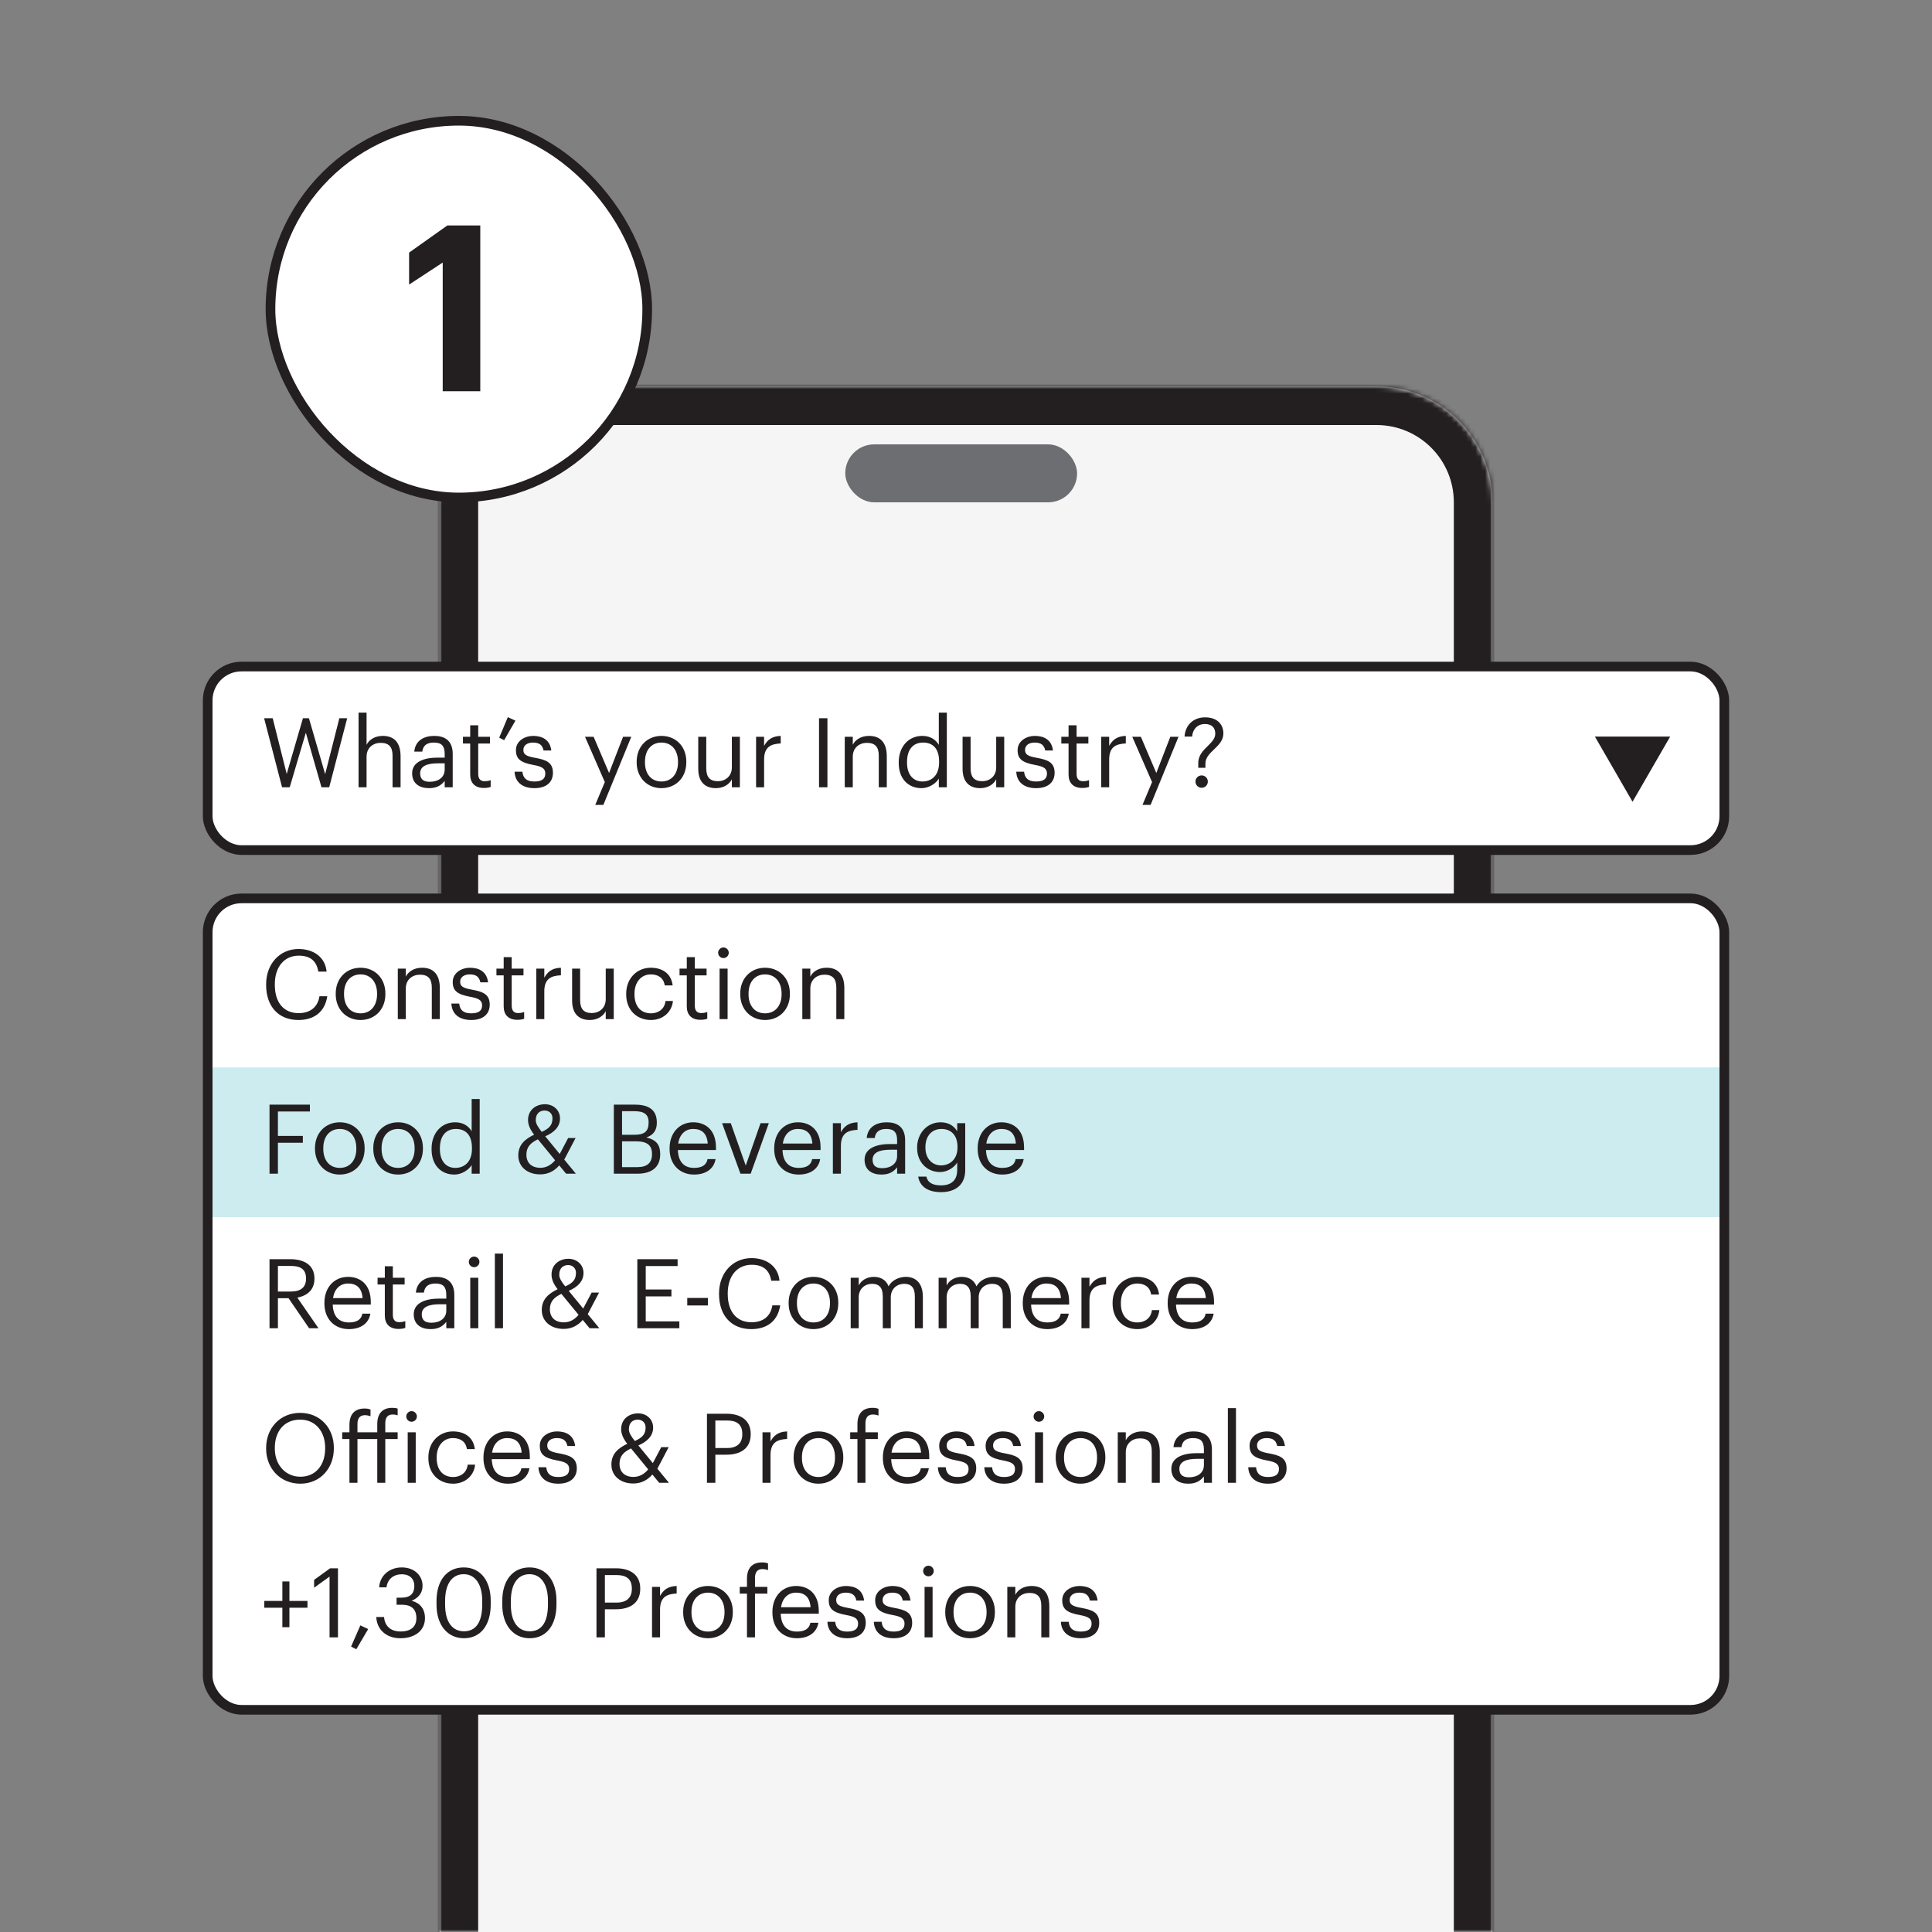
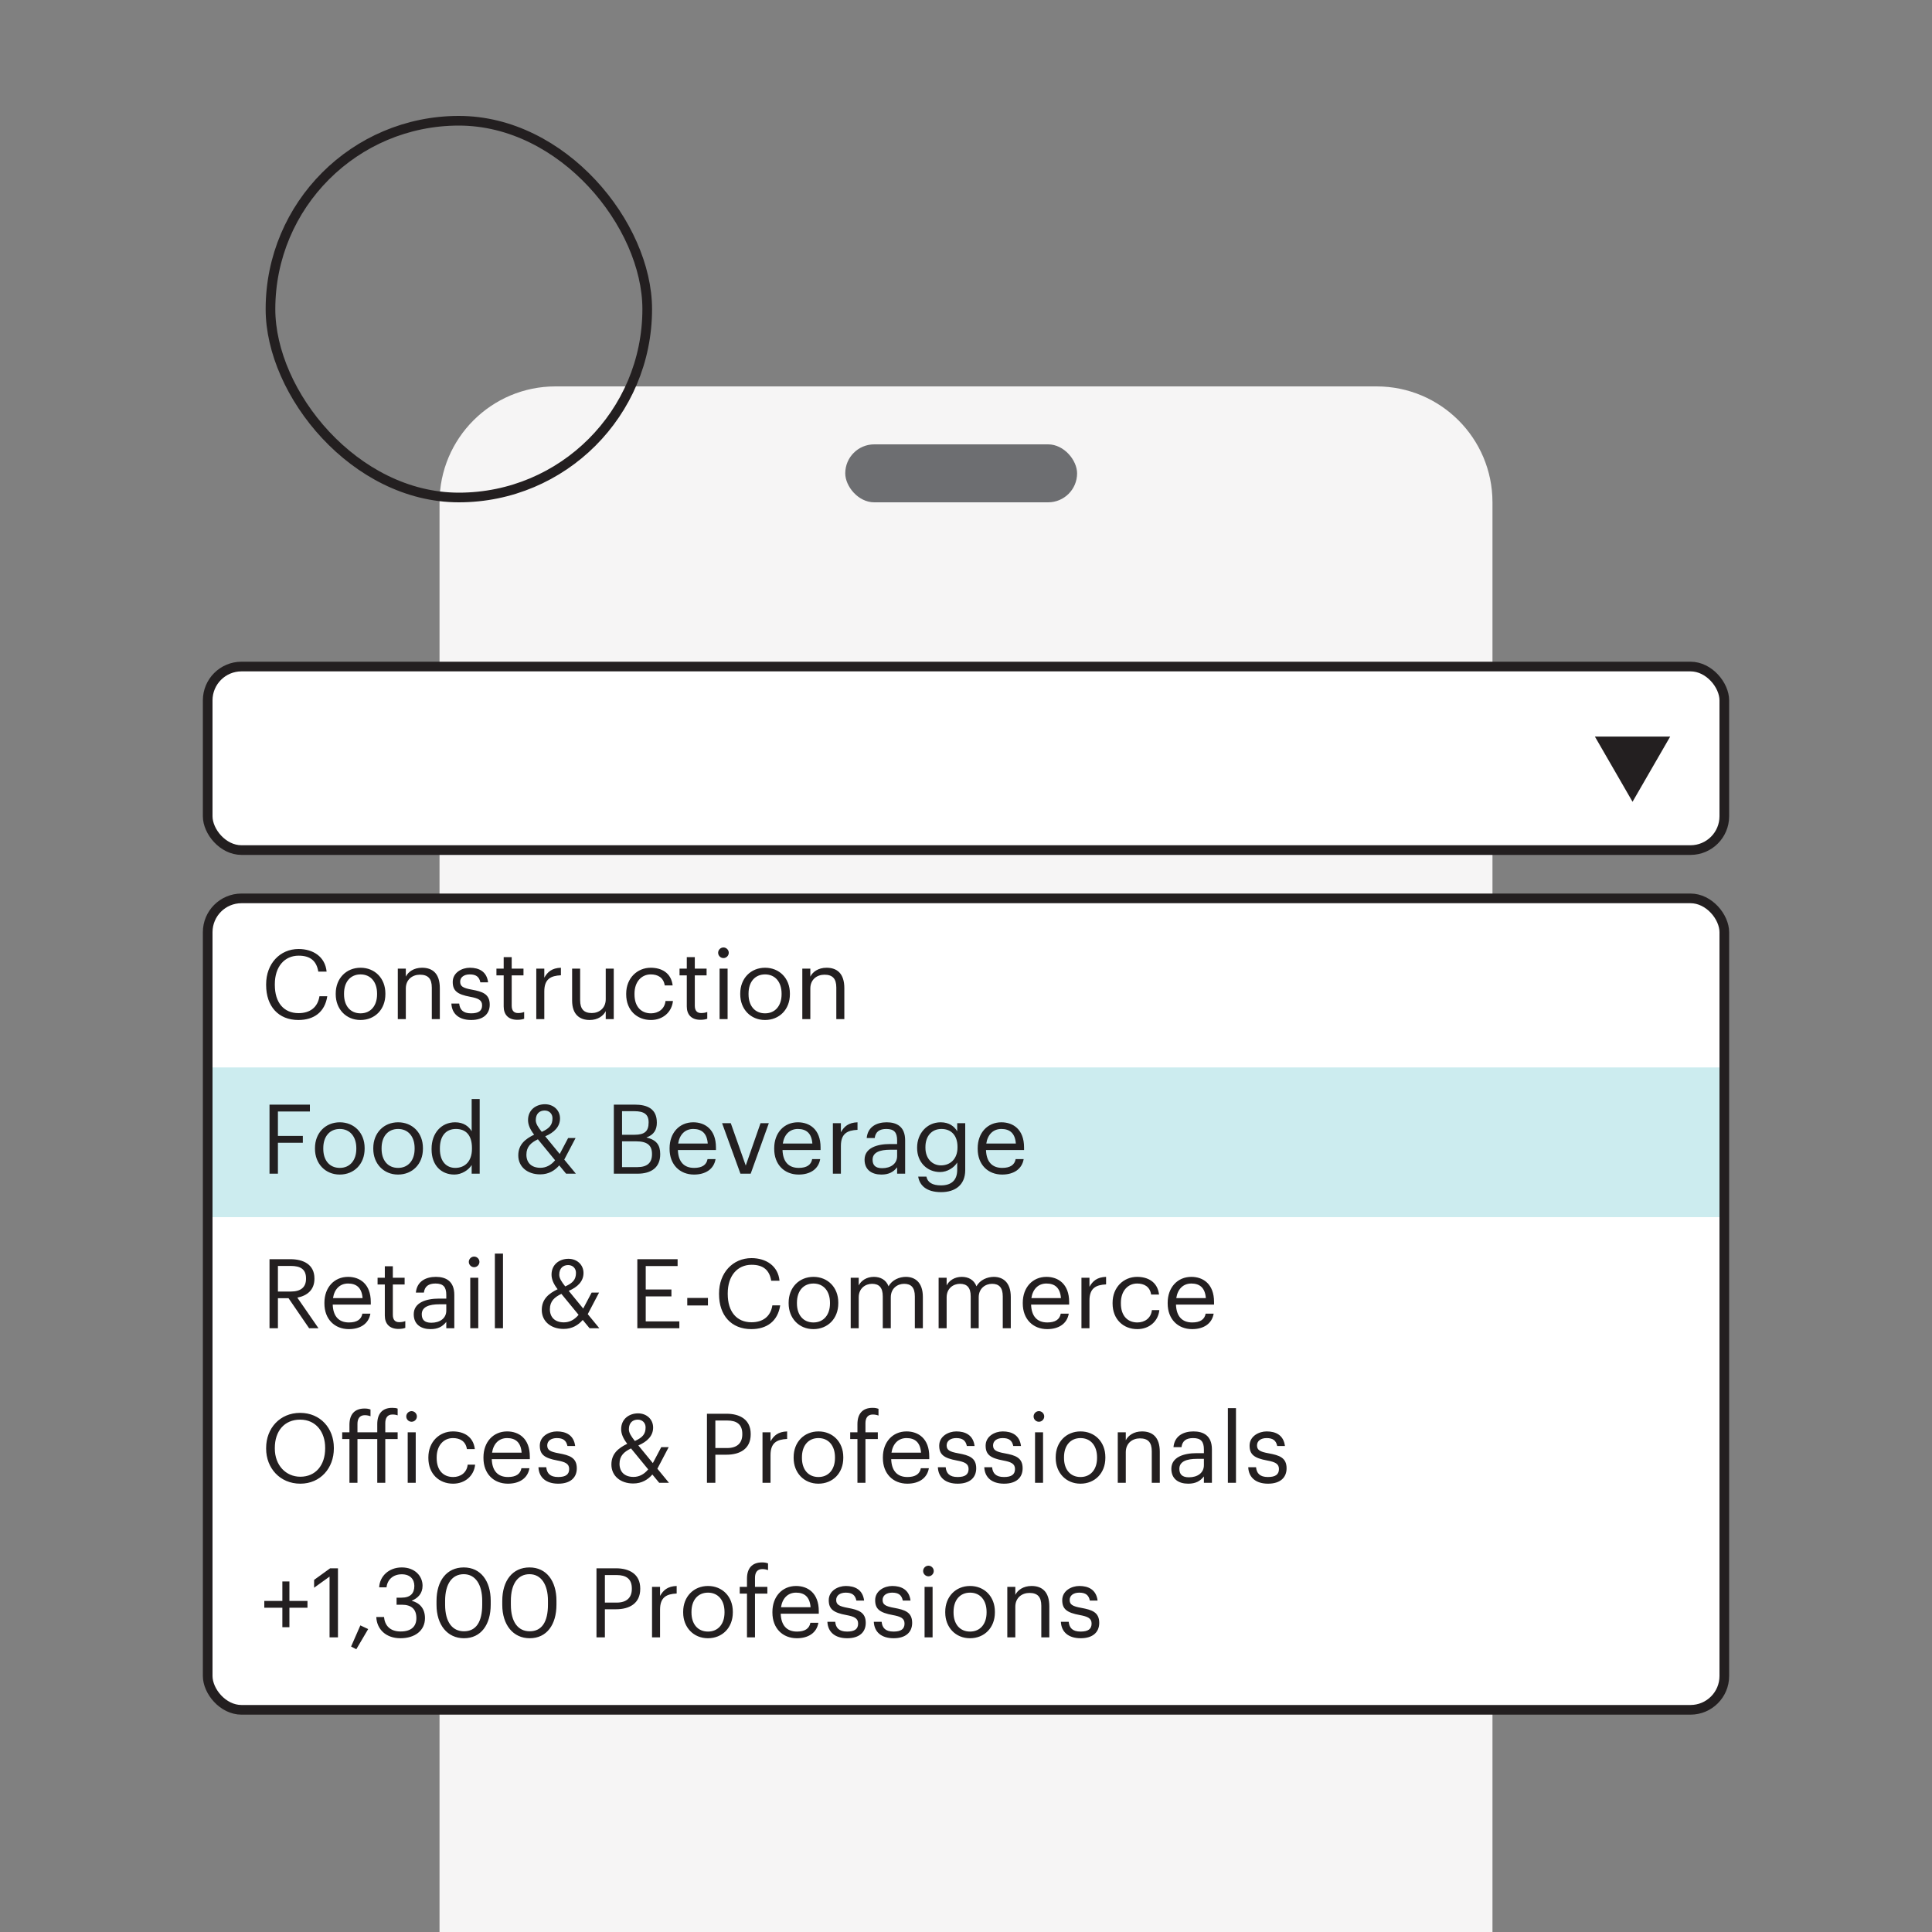
<svg xmlns="http://www.w3.org/2000/svg" width="400" height="400" viewBox="0 0 400 400" fill="none">
  <rect x="0" y="0" width="400" height="400" fill="#808080" stroke="none" />
  <mask id="path-2-inside-1_2179_8674" fill="white">
-     <path d="M91 104C91 90.745 101.745 80 115 80H285C298.255 80 309 90.745 309 104V400H91V104Z" />
-   </mask>
+     </mask>
  <path d="M91 104C91 90.745 101.745 80 115 80H285C298.255 80 309 90.745 309 104V400H91V104Z" fill="#F6F5F5" />
-   <path d="M83 104C83 86.327 97.327 72 115 72H285C302.673 72 317 86.327 317 104H301C301 95.163 293.837 88 285 88H115C106.163 88 99 95.163 99 104H83ZM309 400H91H309ZM83 400V104C83 86.327 97.327 72 115 72V88C106.163 88 99 95.163 99 104V400H83ZM285 72C302.673 72 317 86.327 317 104V400H301V104C301 95.163 293.837 88 285 88V72Z" fill="#231F20" mask="url(#path-2-inside-1_2179_8674)" />
  <rect x="43" y="138" width="314" height="38" rx="7" fill="white" stroke="#231F20" stroke-width="2" />
  <rect x="43" y="186" width="314" height="168" rx="7" fill="white" stroke="#231F20" stroke-width="2" />
  <rect x="44" y="221" width="312" height="31" fill="#CCECEF" />
-   <path d="M58.4 163L54.68 148.7H56.46L59.36 160.24L62.72 148.7H63.96L67.32 160.28L70.26 148.7H71.88L68.16 163H66.56L63.32 151.7L59.98 163H58.4ZM74.235 163V147.54H75.895V154.2C76.375 153.22 77.535 152.36 79.255 152.36C81.415 152.36 82.935 153.54 82.935 156.58V163H81.275V156.46C81.275 154.62 80.495 153.8 78.815 153.8C77.275 153.8 75.895 154.78 75.895 156.66V163H74.235ZM88.808 163.18C86.868 163.18 85.328 162.24 85.328 160.1C85.328 157.68 87.888 156.86 90.568 156.86H92.068V156.1C92.068 154.44 91.428 153.74 89.828 153.74C88.388 153.74 87.588 154.34 87.428 155.62H85.768C85.988 153.24 87.888 152.36 89.908 152.36C91.908 152.36 93.728 153.18 93.728 156.1V163H92.068V161.68C91.288 162.66 90.348 163.18 88.808 163.18ZM88.968 161.86C90.728 161.86 92.068 160.96 92.068 159.34V158.04H90.628C88.528 158.04 86.988 158.56 86.988 160.1C86.988 161.18 87.508 161.86 88.968 161.86ZM100.169 163.14C98.269 163.14 97.349 162.02 97.349 160.38V153.94H95.849V152.54H97.349V150.16H99.009V152.54H101.449V153.94H99.009V160.22C99.009 161.24 99.469 161.74 100.309 161.74C100.829 161.74 101.229 161.66 101.589 161.52V162.92C101.249 163.04 100.849 163.14 100.169 163.14ZM104.378 153.24L103.358 152.72L105.138 148.48L106.718 149.2L104.378 153.24ZM110.639 163.18C108.139 163.18 106.639 161.92 106.539 159.78H108.159C108.279 161.02 108.939 161.8 110.619 161.8C112.199 161.8 112.899 161.26 112.899 160.14C112.899 159.04 112.079 158.68 110.459 158.38C107.739 157.88 106.819 157.12 106.819 155.3C106.819 153.36 108.719 152.36 110.359 152.36C112.239 152.36 113.859 153.12 114.139 155.38H112.539C112.299 154.24 111.659 153.74 110.339 153.74C109.139 153.74 108.359 154.34 108.359 155.24C108.359 156.18 108.879 156.56 110.799 156.9C112.959 157.3 114.479 157.78 114.479 160C114.479 161.9 113.179 163.18 110.639 163.18ZM123.241 166.64L125.221 161.92L121.121 152.54H122.901L126.101 160.04L129.001 152.54H130.701L124.921 166.64H123.241ZM136.934 163.18C133.954 163.18 131.814 160.92 131.814 157.86V157.7C131.814 154.56 133.994 152.36 136.954 152.36C139.914 152.36 142.094 154.54 142.094 157.68V157.84C142.094 161 139.914 163.18 136.934 163.18ZM136.954 161.8C139.054 161.8 140.374 160.22 140.374 157.86V157.72C140.374 155.3 139.034 153.74 136.954 153.74C134.854 153.74 133.534 155.3 133.534 157.7V157.86C133.534 160.24 134.834 161.8 136.954 161.8ZM148.204 163.18C146.124 163.18 144.564 162.04 144.564 159.16V152.54H146.224V159.08C146.224 160.92 147.004 161.74 148.644 161.74C150.124 161.74 151.524 160.76 151.524 158.88V152.54H153.184V163H151.524V161.34C151.044 162.32 149.884 163.18 148.204 163.18ZM156.539 163V152.54H158.199V154.42C158.859 153.24 159.759 152.42 161.639 152.36V153.92C159.539 154.02 158.199 154.68 158.199 157.26V163H156.539ZM169.572 163V148.7H171.312V163H169.572ZM174.899 163V152.54H176.559V154.2C177.039 153.22 178.199 152.36 179.919 152.36C182.079 152.36 183.599 153.54 183.599 156.58V163H181.939V156.46C181.939 154.62 181.159 153.8 179.479 153.8C177.939 153.8 176.559 154.78 176.559 156.66V163H174.899ZM190.792 163.18C188.052 163.18 186.072 161.24 186.072 157.98V157.82C186.072 154.62 188.072 152.36 190.952 152.36C192.692 152.36 193.772 153.2 194.372 154.22V147.54H196.032V163H194.372V161.2C193.772 162.22 192.312 163.18 190.792 163.18ZM190.972 161.8C192.912 161.8 194.432 160.52 194.432 157.84V157.68C194.432 155 193.152 153.74 191.112 153.74C189.032 153.74 187.792 155.2 187.792 157.74V157.9C187.792 160.54 189.212 161.8 190.972 161.8ZM202.931 163.18C200.851 163.18 199.291 162.04 199.291 159.16V152.54H200.951V159.08C200.951 160.92 201.731 161.74 203.371 161.74C204.851 161.74 206.251 160.76 206.251 158.88V152.54H207.911V163H206.251V161.34C205.771 162.32 204.611 163.18 202.931 163.18ZM214.506 163.18C212.006 163.18 210.506 161.92 210.406 159.78H212.026C212.146 161.02 212.806 161.8 214.486 161.8C216.066 161.8 216.766 161.26 216.766 160.14C216.766 159.04 215.946 158.68 214.326 158.38C211.606 157.88 210.686 157.12 210.686 155.3C210.686 153.36 212.586 152.36 214.226 152.36C216.106 152.36 217.726 153.12 218.006 155.38H216.406C216.166 154.24 215.526 153.74 214.206 153.74C213.006 153.74 212.226 154.34 212.226 155.24C212.226 156.18 212.746 156.56 214.666 156.9C216.826 157.3 218.346 157.78 218.346 160C218.346 161.9 217.046 163.18 214.506 163.18ZM224.055 163.14C222.155 163.14 221.235 162.02 221.235 160.38V153.94H219.735V152.54H221.235V150.16H222.895V152.54H225.335V153.94H222.895V160.22C222.895 161.24 223.355 161.74 224.195 161.74C224.715 161.74 225.115 161.66 225.475 161.52V162.92C225.135 163.04 224.735 163.14 224.055 163.14ZM227.985 163V152.54H229.645V154.42C230.305 153.24 231.205 152.42 233.085 152.36V153.92C230.985 154.02 229.645 154.68 229.645 157.26V163H227.985ZM236.542 166.64L238.522 161.92L234.422 152.54H236.202L239.402 160.04L242.302 152.54H244.002L238.222 166.64H236.542ZM248.088 158.96V157.96C248.088 156.34 249.148 155.34 250.148 154.36C250.928 153.58 251.608 152.86 251.608 151.9C251.608 150.72 250.948 149.9 249.468 149.9C247.968 149.9 246.948 150.92 246.808 152.5H245.248C245.388 150.16 247.048 148.52 249.488 148.52C252.208 148.52 253.288 150.16 253.288 151.84C253.288 153.32 252.288 154.26 251.328 155.18C250.428 156.04 249.568 156.88 249.568 158.1V158.96H248.088ZM248.788 163.1C248.088 163.1 247.508 162.54 247.508 161.82C247.508 161.1 248.088 160.54 248.788 160.54C249.488 160.54 250.068 161.1 250.068 161.82C250.068 162.54 249.488 163.1 248.788 163.1Z" fill="#231F20" />
  <path d="M61.78 211.18C57.64 211.18 55.1 208.34 55.1 203.94V203.78C55.1 199.54 57.94 196.48 61.82 196.48C64.8 196.48 67.32 198.06 67.62 201.16H65.9C65.54 198.98 64.28 197.86 61.84 197.86C58.88 197.86 56.9 200.16 56.9 203.76V203.92C56.9 207.56 58.74 209.76 61.82 209.76C64.16 209.76 65.78 208.58 66.14 206.26H67.76C67.26 209.56 64.98 211.18 61.78 211.18ZM74.629 211.18C71.649 211.18 69.509 208.92 69.509 205.86V205.7C69.509 202.56 71.689 200.36 74.649 200.36C77.609 200.36 79.789 202.54 79.789 205.68V205.84C79.789 209 77.609 211.18 74.629 211.18ZM74.649 209.8C76.749 209.8 78.069 208.22 78.069 205.86V205.72C78.069 203.3 76.729 201.74 74.649 201.74C72.549 201.74 71.229 203.3 71.229 205.7V205.86C71.229 208.24 72.529 209.8 74.649 209.8ZM82.36 211V200.54H84.02V202.2C84.5 201.22 85.66 200.36 87.38 200.36C89.54 200.36 91.06 201.54 91.06 204.58V211H89.4V204.46C89.4 202.62 88.62 201.8 86.94 201.8C85.4 201.8 84.02 202.78 84.02 204.66V211H82.36ZM97.553 211.18C95.053 211.18 93.553 209.92 93.453 207.78H95.073C95.193 209.02 95.853 209.8 97.533 209.8C99.113 209.8 99.813 209.26 99.813 208.14C99.813 207.04 98.993 206.68 97.373 206.38C94.653 205.88 93.733 205.12 93.733 203.3C93.733 201.36 95.633 200.36 97.273 200.36C99.153 200.36 100.773 201.12 101.053 203.38H99.453C99.213 202.24 98.573 201.74 97.253 201.74C96.053 201.74 95.273 202.34 95.273 203.24C95.273 204.18 95.793 204.56 97.713 204.9C99.873 205.3 101.393 205.78 101.393 208C101.393 209.9 100.093 211.18 97.553 211.18ZM107.102 211.14C105.202 211.14 104.282 210.02 104.282 208.38V201.94H102.782V200.54H104.282V198.16H105.942V200.54H108.382V201.94H105.942V208.22C105.942 209.24 106.402 209.74 107.242 209.74C107.762 209.74 108.162 209.66 108.522 209.52V210.92C108.182 211.04 107.782 211.14 107.102 211.14ZM111.032 211V200.54H112.692V202.42C113.352 201.24 114.252 200.42 116.132 200.36V201.92C114.032 202.02 112.692 202.68 112.692 205.26V211H111.032ZM122.091 211.18C120.011 211.18 118.451 210.04 118.451 207.16V200.54H120.111V207.08C120.111 208.92 120.891 209.74 122.531 209.74C124.011 209.74 125.411 208.76 125.411 206.88V200.54H127.071V211H125.411V209.34C124.931 210.32 123.771 211.18 122.091 211.18ZM134.766 211.18C131.846 211.18 129.646 209.12 129.646 205.88V205.72C129.646 202.52 131.926 200.36 134.726 200.36C136.906 200.36 138.946 201.36 139.266 204.02H137.626C137.366 202.36 136.166 201.74 134.726 201.74C132.826 201.74 131.366 203.26 131.366 205.72V205.88C131.366 208.44 132.766 209.8 134.786 209.8C136.266 209.8 137.606 208.94 137.786 207.24H139.326C139.106 209.5 137.286 211.18 134.766 211.18ZM145.012 211.14C143.112 211.14 142.192 210.02 142.192 208.38V201.94H140.692V200.54H142.192V198.16H143.852V200.54H146.292V201.94H143.852V208.22C143.852 209.24 144.312 209.74 145.152 209.74C145.672 209.74 146.072 209.66 146.432 209.52V210.92C146.092 211.04 145.692 211.14 145.012 211.14ZM149.782 198.36C149.182 198.36 148.682 197.86 148.682 197.26C148.682 196.66 149.182 196.16 149.782 196.16C150.382 196.16 150.882 196.66 150.882 197.26C150.882 197.86 150.382 198.36 149.782 198.36ZM148.982 211V200.54H150.642V211H148.982ZM158.379 211.18C155.399 211.18 153.259 208.92 153.259 205.86V205.7C153.259 202.56 155.439 200.36 158.399 200.36C161.359 200.36 163.539 202.54 163.539 205.68V205.84C163.539 209 161.359 211.18 158.379 211.18ZM158.399 209.8C160.499 209.8 161.819 208.22 161.819 205.86V205.72C161.819 203.3 160.479 201.74 158.399 201.74C156.299 201.74 154.979 203.3 154.979 205.7V205.86C154.979 208.24 156.279 209.8 158.399 209.8ZM166.11 211V200.54H167.77V202.2C168.25 201.22 169.41 200.36 171.13 200.36C173.29 200.36 174.81 201.54 174.81 204.58V211H173.15V204.46C173.15 202.62 172.37 201.8 170.69 201.8C169.15 201.8 167.77 202.78 167.77 204.66V211H166.11ZM55.8 243V228.7H64.16V230.12H57.54V235.18H62.7V236.6H57.54V243H55.8ZM70.332 243.18C67.353 243.18 65.213 240.92 65.213 237.86V237.7C65.213 234.56 67.392 232.36 70.353 232.36C73.312 232.36 75.493 234.54 75.493 237.68V237.84C75.493 241 73.312 243.18 70.332 243.18ZM70.353 241.8C72.453 241.8 73.772 240.22 73.772 237.86V237.72C73.772 235.3 72.433 233.74 70.353 233.74C68.252 233.74 66.933 235.3 66.933 237.7V237.86C66.933 240.24 68.233 241.8 70.353 241.8ZM82.403 243.18C79.423 243.18 77.283 240.92 77.283 237.86V237.7C77.283 234.56 79.463 232.36 82.423 232.36C85.383 232.36 87.563 234.54 87.563 237.68V237.84C87.563 241 85.383 243.18 82.403 243.18ZM82.423 241.8C84.523 241.8 85.843 240.22 85.843 237.86V237.72C85.843 235.3 84.503 233.74 82.423 233.74C80.323 233.74 79.003 235.3 79.003 237.7V237.86C79.003 240.24 80.303 241.8 82.423 241.8ZM94.073 243.18C91.333 243.18 89.353 241.24 89.353 237.98V237.82C89.353 234.62 91.353 232.36 94.233 232.36C95.973 232.36 97.053 233.2 97.653 234.22V227.54H99.313V243H97.653V241.2C97.053 242.22 95.593 243.18 94.073 243.18ZM94.253 241.8C96.193 241.8 97.713 240.52 97.713 237.84V237.68C97.713 235 96.433 233.74 94.393 233.74C92.313 233.74 91.073 235.2 91.073 237.74V237.9C91.073 240.54 92.493 241.8 94.253 241.8ZM119.165 235.62L116.825 240.08L119.225 243H117.205L115.785 241.28C114.885 242.32 113.625 243.14 111.825 243.14C109.205 243.14 107.305 241.58 107.305 239.22C107.305 236.96 108.745 235.82 110.585 234.92C109.745 233.84 109.325 232.86 109.325 231.9C109.325 229.74 111.025 228.62 112.825 228.62C114.585 228.62 115.945 229.84 115.945 231.56C115.945 233.3 114.705 234.48 112.885 235.26L115.885 238.92L117.625 235.62H119.165ZM110.925 231.92C110.925 232.64 111.385 233.36 112.165 234.34C113.765 233.62 114.385 232.9 114.385 231.52C114.385 230.6 113.725 229.92 112.765 229.92C111.765 229.92 110.925 230.52 110.925 231.92ZM111.885 241.78C113.025 241.78 114.065 241.26 114.925 240.22L111.365 235.88C109.965 236.56 108.985 237.38 108.985 239.06C108.985 240.78 110.085 241.78 111.885 241.78ZM127.089 243V228.7H131.389C134.049 228.7 135.989 229.58 135.989 232.4V232.48C135.989 233.78 135.469 234.94 133.829 235.5C135.909 236 136.689 237.06 136.689 238.92V239C136.689 241.7 134.849 243 131.989 243H127.089ZM128.789 234.94H131.389C133.489 234.94 134.289 234.18 134.289 232.42V232.34C134.289 230.72 133.349 230.06 131.349 230.06H128.789V234.94ZM128.789 241.64H131.949C134.029 241.64 134.989 240.72 134.989 238.98V238.9C134.989 237.14 134.009 236.3 131.709 236.3H128.789V241.64ZM143.69 243.18C140.73 243.18 138.63 241.1 138.63 237.88V237.72C138.63 234.56 140.65 232.36 143.53 232.36C145.95 232.36 148.23 233.82 148.23 237.56V238.1H140.35C140.43 240.48 141.57 241.8 143.71 241.8C145.33 241.8 146.27 241.2 146.49 239.98H148.15C147.79 242.08 146.05 243.18 143.69 243.18ZM140.41 236.76H146.53C146.37 234.6 145.25 233.74 143.53 233.74C141.83 233.74 140.69 234.9 140.41 236.76ZM153.3 243L149.5 232.54H151.3L154.4 241.32L157.46 232.54H159.18L155.42 243H153.3ZM165.351 243.18C162.391 243.18 160.291 241.1 160.291 237.88V237.72C160.291 234.56 162.311 232.36 165.191 232.36C167.611 232.36 169.891 233.82 169.891 237.56V238.1H162.011C162.091 240.48 163.231 241.8 165.371 241.8C166.991 241.8 167.931 241.2 168.151 239.98H169.811C169.451 242.08 167.711 243.18 165.351 243.18ZM162.071 236.76H168.191C168.031 234.6 166.911 233.74 165.191 233.74C163.491 233.74 162.351 234.9 162.071 236.76ZM172.438 243V232.54H174.098V234.42C174.758 233.24 175.658 232.42 177.538 232.36V233.92C175.438 234.02 174.098 234.68 174.098 237.26V243H172.438ZM182.48 243.18C180.54 243.18 179 242.24 179 240.1C179 237.68 181.56 236.86 184.24 236.86H185.74V236.1C185.74 234.44 185.1 233.74 183.5 233.74C182.06 233.74 181.26 234.34 181.1 235.62H179.44C179.66 233.24 181.56 232.36 183.58 232.36C185.58 232.36 187.4 233.18 187.4 236.1V243H185.74V241.68C184.96 242.66 184.02 243.18 182.48 243.18ZM182.64 241.86C184.4 241.86 185.74 240.96 185.74 239.34V238.04H184.3C182.2 238.04 180.66 238.56 180.66 240.1C180.66 241.18 181.18 241.86 182.64 241.86ZM194.84 246.82C191.74 246.82 190.38 245.36 190.1 243.6H191.8C192.04 244.8 193.04 245.42 194.82 245.42C196.88 245.42 198.18 244.44 198.18 242.2V240.68C197.58 241.7 196.16 242.66 194.64 242.66C191.9 242.66 189.88 240.58 189.88 237.7V237.56C189.88 234.72 191.88 232.36 194.76 232.36C196.5 232.36 197.58 233.2 198.18 234.22V232.54H199.84V242.3C199.82 245.34 197.76 246.82 194.84 246.82ZM194.82 241.28C196.76 241.28 198.24 239.92 198.24 237.58V237.44C198.24 235.1 196.96 233.74 194.92 233.74C192.84 233.74 191.6 235.28 191.6 237.48V237.64C191.6 239.92 193.06 241.28 194.82 241.28ZM207.48 243.18C204.52 243.18 202.42 241.1 202.42 237.88V237.72C202.42 234.56 204.44 232.36 207.32 232.36C209.74 232.36 212.02 233.82 212.02 237.56V238.1H204.14C204.22 240.48 205.36 241.8 207.5 241.8C209.12 241.8 210.06 241.2 210.28 239.98H211.94C211.58 242.08 209.84 243.18 207.48 243.18ZM204.2 236.76H210.32C210.16 234.6 209.04 233.74 207.32 233.74C205.62 233.74 204.48 234.9 204.2 236.76ZM55.8 275V260.7H60.1C62.84 260.7 65.1 261.82 65.1 264.68V264.76C65.1 267.12 63.52 268.28 61.56 268.66L65.94 275H64L59.74 268.78H57.54V275H55.8ZM57.54 267.4H60.22C62.26 267.4 63.36 266.52 63.36 264.76V264.68C63.36 262.74 62.16 262.1 60.22 262.1H57.54V267.4ZM72.226 275.18C69.266 275.18 67.166 273.1 67.166 269.88V269.72C67.166 266.56 69.186 264.36 72.066 264.36C74.486 264.36 76.766 265.82 76.766 269.56V270.1H68.886C68.966 272.48 70.106 273.8 72.246 273.8C73.866 273.8 74.806 273.2 75.026 271.98H76.686C76.326 274.08 74.586 275.18 72.226 275.18ZM68.946 268.76H75.066C74.906 266.6 73.786 265.74 72.066 265.74C70.366 265.74 69.226 266.9 68.946 268.76ZM82.493 275.14C80.593 275.14 79.673 274.02 79.673 272.38V265.94H78.173V264.54H79.673V262.16H81.333V264.54H83.773V265.94H81.333V272.22C81.333 273.24 81.793 273.74 82.633 273.74C83.153 273.74 83.553 273.66 83.913 273.52V274.92C83.573 275.04 83.173 275.14 82.493 275.14ZM89.14 275.18C87.2 275.18 85.66 274.24 85.66 272.1C85.66 269.68 88.22 268.86 90.9 268.86H92.4V268.1C92.4 266.44 91.76 265.74 90.16 265.74C88.72 265.74 87.92 266.34 87.76 267.62H86.1C86.32 265.24 88.22 264.36 90.24 264.36C92.24 264.36 94.06 265.18 94.06 268.1V275H92.4V273.68C91.62 274.66 90.68 275.18 89.14 275.18ZM89.3 273.86C91.06 273.86 92.4 272.96 92.4 271.34V270.04H90.96C88.86 270.04 87.32 270.56 87.32 272.1C87.32 273.18 87.84 273.86 89.3 273.86ZM98.161 262.36C97.561 262.36 97.061 261.86 97.061 261.26C97.061 260.66 97.561 260.16 98.161 260.16C98.761 260.16 99.261 260.66 99.261 261.26C99.261 261.86 98.761 262.36 98.161 262.36ZM97.361 275V264.54H99.021V275H97.361ZM102.458 275V259.54H104.138V275H102.458ZM124.028 267.62L121.688 272.08L124.088 275H122.068L120.648 273.28C119.748 274.32 118.488 275.14 116.688 275.14C114.068 275.14 112.168 273.58 112.168 271.22C112.168 268.96 113.608 267.82 115.448 266.92C114.608 265.84 114.188 264.86 114.188 263.9C114.188 261.74 115.888 260.62 117.688 260.62C119.448 260.62 120.808 261.84 120.808 263.56C120.808 265.3 119.568 266.48 117.748 267.26L120.748 270.92L122.488 267.62H124.028ZM115.788 263.92C115.788 264.64 116.248 265.36 117.028 266.34C118.628 265.62 119.248 264.9 119.248 263.52C119.248 262.6 118.588 261.92 117.628 261.92C116.628 261.92 115.788 262.52 115.788 263.92ZM116.748 273.78C117.888 273.78 118.928 273.26 119.788 272.22L116.228 267.88C114.828 268.56 113.848 269.38 113.848 271.06C113.848 272.78 114.948 273.78 116.748 273.78ZM131.952 275V260.7H140.292V262.12H133.692V266.98H139.012V268.4H133.692V273.58H140.652V275H131.952ZM142.29 270.28V268.72H146.57V270.28H142.29ZM155.55 275.18C151.41 275.18 148.87 272.34 148.87 267.94V267.78C148.87 263.54 151.71 260.48 155.59 260.48C158.57 260.48 161.09 262.06 161.39 265.16H159.67C159.31 262.98 158.05 261.86 155.61 261.86C152.65 261.86 150.67 264.16 150.67 267.76V267.92C150.67 271.56 152.51 273.76 155.59 273.76C157.93 273.76 159.55 272.58 159.91 270.26H161.53C161.03 273.56 158.75 275.18 155.55 275.18ZM168.399 275.18C165.419 275.18 163.279 272.92 163.279 269.86V269.7C163.279 266.56 165.459 264.36 168.419 264.36C171.379 264.36 173.559 266.54 173.559 269.68V269.84C173.559 273 171.379 275.18 168.399 275.18ZM168.419 273.8C170.519 273.8 171.839 272.22 171.839 269.86V269.72C171.839 267.3 170.499 265.74 168.419 265.74C166.319 265.74 164.999 267.3 164.999 269.7V269.86C164.999 272.24 166.299 273.8 168.419 273.8ZM176.129 275V264.54H177.789V266.14C178.269 265.16 179.409 264.36 180.909 264.36C182.249 264.36 183.429 264.92 183.969 266.32C184.689 264.96 186.249 264.36 187.549 264.36C189.429 264.36 191.069 265.48 191.069 268.52V275H189.409V268.4C189.409 266.56 188.629 265.8 187.189 265.8C185.829 265.8 184.429 266.72 184.429 268.6V275H182.769V268.4C182.769 266.56 181.989 265.8 180.549 265.8C179.189 265.8 177.789 266.72 177.789 268.6V275H176.129ZM194.332 275V264.54H195.992V266.14C196.472 265.16 197.612 264.36 199.112 264.36C200.452 264.36 201.632 264.92 202.172 266.32C202.892 264.96 204.452 264.36 205.752 264.36C207.632 264.36 209.272 265.48 209.272 268.52V275H207.612V268.4C207.612 266.56 206.832 265.8 205.392 265.8C204.032 265.8 202.632 266.72 202.632 268.6V275H200.972V268.4C200.972 266.56 200.192 265.8 198.752 265.8C197.392 265.8 195.992 266.72 195.992 268.6V275H194.332ZM216.815 275.18C213.855 275.18 211.755 273.1 211.755 269.88V269.72C211.755 266.56 213.775 264.36 216.655 264.36C219.075 264.36 221.355 265.82 221.355 269.56V270.1H213.475C213.555 272.48 214.695 273.8 216.835 273.8C218.455 273.8 219.395 273.2 219.615 271.98H221.275C220.915 274.08 219.175 275.18 216.815 275.18ZM213.535 268.76H219.655C219.495 266.6 218.375 265.74 216.655 265.74C214.955 265.74 213.815 266.9 213.535 268.76ZM223.903 275V264.54H225.563V266.42C226.223 265.24 227.123 264.42 229.003 264.36V265.92C226.903 266.02 225.563 266.68 225.563 269.26V275H223.903ZM235.469 275.18C232.549 275.18 230.349 273.12 230.349 269.88V269.72C230.349 266.52 232.629 264.36 235.429 264.36C237.609 264.36 239.649 265.36 239.969 268.02H238.329C238.069 266.36 236.869 265.74 235.429 265.74C233.529 265.74 232.069 267.26 232.069 269.72V269.88C232.069 272.44 233.469 273.8 235.489 273.8C236.969 273.8 238.309 272.94 238.489 271.24H240.029C239.809 273.5 237.989 275.18 235.469 275.18ZM246.815 275.18C243.855 275.18 241.755 273.1 241.755 269.88V269.72C241.755 266.56 243.775 264.36 246.655 264.36C249.075 264.36 251.355 265.82 251.355 269.56V270.1H243.475C243.555 272.48 244.695 273.8 246.835 273.8C248.455 273.8 249.395 273.2 249.615 271.98H251.275C250.915 274.08 249.175 275.18 246.815 275.18ZM243.535 268.76H249.655C249.495 266.6 248.375 265.74 246.655 265.74C244.955 265.74 243.815 266.9 243.535 268.76ZM62.18 307.18C57.96 307.18 55.1 303.94 55.1 299.94V299.78C55.1 295.72 57.94 292.52 62.14 292.52C66.34 292.52 69.12 295.72 69.12 299.74V299.9C69.12 303.94 66.34 307.18 62.18 307.18ZM62.18 305.74C65.36 305.74 67.32 303.34 67.32 299.88V299.72C67.32 296.52 65.44 293.92 62.14 293.92C58.82 293.92 56.9 296.36 56.9 299.76V299.92C56.9 303.38 59.2 305.74 62.18 305.74ZM72.349 307V297.94H70.849V296.54H72.349V294.98C72.349 292.86 73.389 291.62 75.469 291.62C76.009 291.62 76.289 291.68 76.709 291.82V293.22C76.409 293.1 75.989 293 75.529 293C74.449 293 74.009 293.74 74.009 294.8V296.54H78.109V294.84C78.109 292.72 79.129 291.48 81.189 291.48C81.729 291.48 82.009 291.52 82.329 291.64V293.04C82.029 292.92 81.709 292.86 81.249 292.86C80.189 292.86 79.769 293.6 79.769 294.66V296.54H82.329V297.94H79.769V307H78.109V297.94H74.009V307H72.349ZM85.211 294.36C84.611 294.36 84.111 293.86 84.111 293.26C84.111 292.66 84.611 292.16 85.211 292.16C85.811 292.16 86.311 292.66 86.311 293.26C86.311 293.86 85.811 294.36 85.211 294.36ZM84.411 307V296.54H86.071V307H84.411ZM93.809 307.18C90.889 307.18 88.689 305.12 88.689 301.88V301.72C88.689 298.52 90.969 296.36 93.769 296.36C95.949 296.36 97.989 297.36 98.309 300.02H96.669C96.409 298.36 95.209 297.74 93.769 297.74C91.869 297.74 90.409 299.26 90.409 301.72V301.88C90.409 304.44 91.809 305.8 93.829 305.8C95.309 305.8 96.649 304.94 96.829 303.24H98.369C98.149 305.5 96.329 307.18 93.809 307.18ZM105.155 307.18C102.195 307.18 100.095 305.1 100.095 301.88V301.72C100.095 298.56 102.115 296.36 104.995 296.36C107.415 296.36 109.695 297.82 109.695 301.56V302.1H101.815C101.895 304.48 103.035 305.8 105.175 305.8C106.795 305.8 107.735 305.2 107.955 303.98H109.615C109.255 306.08 107.515 307.18 105.155 307.18ZM101.875 300.76H107.995C107.835 298.6 106.715 297.74 104.995 297.74C103.295 297.74 102.155 298.9 101.875 300.76ZM115.58 307.18C113.08 307.18 111.58 305.92 111.48 303.78H113.1C113.22 305.02 113.88 305.8 115.56 305.8C117.14 305.8 117.84 305.26 117.84 304.14C117.84 303.04 117.02 302.68 115.4 302.38C112.68 301.88 111.76 301.12 111.76 299.3C111.76 297.36 113.66 296.36 115.3 296.36C117.18 296.36 118.8 297.12 119.08 299.38H117.48C117.24 298.24 116.6 297.74 115.28 297.74C114.08 297.74 113.3 298.34 113.3 299.24C113.3 300.18 113.82 300.56 115.74 300.9C117.9 301.3 119.42 301.78 119.42 304C119.42 305.9 118.12 307.18 115.58 307.18ZM138.443 299.62L136.103 304.08L138.503 307H136.483L135.063 305.28C134.163 306.32 132.903 307.14 131.103 307.14C128.483 307.14 126.583 305.58 126.583 303.22C126.583 300.96 128.023 299.82 129.863 298.92C129.023 297.84 128.603 296.86 128.603 295.9C128.603 293.74 130.303 292.62 132.103 292.62C133.863 292.62 135.223 293.84 135.223 295.56C135.223 297.3 133.983 298.48 132.163 299.26L135.163 302.92L136.903 299.62H138.443ZM130.203 295.92C130.203 296.64 130.663 297.36 131.442 298.34C133.043 297.62 133.663 296.9 133.663 295.52C133.663 294.6 133.003 293.92 132.043 293.92C131.043 293.92 130.203 294.52 130.203 295.92ZM131.163 305.78C132.303 305.78 133.343 305.26 134.203 304.22L130.643 299.88C129.243 300.56 128.263 301.38 128.263 303.06C128.263 304.78 129.363 305.78 131.163 305.78ZM146.366 307V292.7H150.426C153.166 292.7 155.426 293.9 155.426 296.88V296.96C155.426 300 153.146 301.18 150.426 301.18H148.106V307H146.366ZM148.106 299.8H150.546C152.586 299.8 153.686 298.8 153.686 296.96V296.88C153.686 294.86 152.486 294.1 150.546 294.1H148.106V299.8ZM157.868 307V296.54H159.528V298.42C160.188 297.24 161.088 296.42 162.968 296.36V297.92C160.868 298.02 159.528 298.68 159.528 301.26V307H157.868ZM169.434 307.18C166.454 307.18 164.314 304.92 164.314 301.86V301.7C164.314 298.56 166.494 296.36 169.454 296.36C172.414 296.36 174.594 298.54 174.594 301.68V301.84C174.594 305 172.414 307.18 169.434 307.18ZM169.454 305.8C171.554 305.8 172.874 304.22 172.874 301.86V301.72C172.874 299.3 171.534 297.74 169.454 297.74C167.354 297.74 166.034 299.3 166.034 301.7V301.86C166.034 304.24 167.334 305.8 169.454 305.8ZM177.524 307V297.94H176.024V296.54H177.524V294.84C177.524 292.72 178.564 291.48 180.644 291.48C181.184 291.48 181.464 291.54 181.884 291.68V293.08C181.584 292.96 181.164 292.86 180.704 292.86C179.624 292.86 179.184 293.6 179.184 294.66V296.54H181.744V297.94H179.184V307H177.524ZM187.851 307.18C184.891 307.18 182.791 305.1 182.791 301.88V301.72C182.791 298.56 184.811 296.36 187.691 296.36C190.111 296.36 192.391 297.82 192.391 301.56V302.1H184.511C184.591 304.48 185.731 305.8 187.871 305.8C189.491 305.8 190.431 305.2 190.651 303.98H192.311C191.951 306.08 190.211 307.18 187.851 307.18ZM184.571 300.76H190.691C190.531 298.6 189.411 297.74 187.691 297.74C185.991 297.74 184.851 298.9 184.571 300.76ZM198.275 307.18C195.775 307.18 194.275 305.92 194.175 303.78H195.795C195.915 305.02 196.575 305.8 198.255 305.8C199.835 305.8 200.535 305.26 200.535 304.14C200.535 303.04 199.715 302.68 198.095 302.38C195.375 301.88 194.455 301.12 194.455 299.3C194.455 297.36 196.355 296.36 197.995 296.36C199.875 296.36 201.495 297.12 201.775 299.38H200.175C199.935 298.24 199.295 297.74 197.975 297.74C196.775 297.74 195.995 298.34 195.995 299.24C195.995 300.18 196.515 300.56 198.435 300.9C200.595 301.3 202.115 301.78 202.115 304C202.115 305.9 200.815 307.18 198.275 307.18ZM207.885 307.18C205.385 307.18 203.885 305.92 203.785 303.78H205.405C205.525 305.02 206.185 305.8 207.865 305.8C209.445 305.8 210.145 305.26 210.145 304.14C210.145 303.04 209.325 302.68 207.705 302.38C204.985 301.88 204.065 301.12 204.065 299.3C204.065 297.36 205.965 296.36 207.605 296.36C209.485 296.36 211.105 297.12 211.385 299.38H209.785C209.545 298.24 208.905 297.74 207.585 297.74C206.385 297.74 205.605 298.34 205.605 299.24C205.605 300.18 206.125 300.56 208.045 300.9C210.205 301.3 211.725 301.78 211.725 304C211.725 305.9 210.425 307.18 207.885 307.18ZM215.094 294.36C214.494 294.36 213.994 293.86 213.994 293.26C213.994 292.66 214.494 292.16 215.094 292.16C215.694 292.16 216.194 292.66 216.194 293.26C216.194 293.86 215.694 294.36 215.094 294.36ZM214.294 307V296.54H215.954V307H214.294ZM223.692 307.18C220.712 307.18 218.572 304.92 218.572 301.86V301.7C218.572 298.56 220.752 296.36 223.712 296.36C226.672 296.36 228.852 298.54 228.852 301.68V301.84C228.852 305 226.672 307.18 223.692 307.18ZM223.712 305.8C225.812 305.8 227.132 304.22 227.132 301.86V301.72C227.132 299.3 225.792 297.74 223.712 297.74C221.612 297.74 220.292 299.3 220.292 301.7V301.86C220.292 304.24 221.592 305.8 223.712 305.8ZM231.422 307V296.54H233.082V298.2C233.562 297.22 234.722 296.36 236.442 296.36C238.602 296.36 240.122 297.54 240.122 300.58V307H238.462V300.46C238.462 298.62 237.682 297.8 236.002 297.8C234.462 297.8 233.082 298.78 233.082 300.66V307H231.422ZM245.995 307.18C244.055 307.18 242.515 306.24 242.515 304.1C242.515 301.68 245.075 300.86 247.755 300.86H249.255V300.1C249.255 298.44 248.615 297.74 247.015 297.74C245.575 297.74 244.775 298.34 244.615 299.62H242.955C243.175 297.24 245.075 296.36 247.095 296.36C249.095 296.36 250.915 297.18 250.915 300.1V307H249.255V305.68C248.475 306.66 247.535 307.18 245.995 307.18ZM246.155 305.86C247.915 305.86 249.255 304.96 249.255 303.34V302.04H247.815C245.715 302.04 244.175 302.56 244.175 304.1C244.175 305.18 244.695 305.86 246.155 305.86ZM254.216 307V291.54H255.896V307H254.216ZM262.533 307.18C260.033 307.18 258.533 305.92 258.433 303.78H260.053C260.173 305.02 260.833 305.8 262.513 305.8C264.093 305.8 264.793 305.26 264.793 304.14C264.793 303.04 263.973 302.68 262.353 302.38C259.633 301.88 258.713 301.12 258.713 299.3C258.713 297.36 260.613 296.36 262.253 296.36C264.133 296.36 265.753 297.12 266.033 299.38H264.433C264.193 298.24 263.553 297.74 262.233 297.74C261.033 297.74 260.253 298.34 260.253 299.24C260.253 300.18 260.773 300.56 262.693 300.9C264.853 301.3 266.373 301.78 266.373 304C266.373 305.9 265.073 307.18 262.533 307.18ZM58.46 336.9V332.86H54.72V331.46H58.46V327.42H59.92V331.46H63.66V332.86H59.92V336.9H58.46ZM68.231 339V326.42L65.031 328.72V327.1L68.351 324.7H69.971V339H68.231ZM73.769 341.46L72.689 340.9L74.609 336.52L76.229 337.28L73.769 341.46ZM82.906 339.18C79.865 339.18 78.005 337.28 77.906 334.78H79.505C79.665 336.48 80.686 337.78 82.945 337.78C85.186 337.78 86.206 336.7 86.206 335.02C86.206 333.18 85.206 332.24 83.186 332.24H82.106V330.78H83.106C84.966 330.78 85.785 329.9 85.785 328.34C85.785 326.98 84.925 325.94 83.186 325.94C81.406 325.94 80.206 327.02 80.025 328.64H78.505C78.606 326.38 80.466 324.52 83.186 324.52C85.906 324.52 87.486 326.32 87.486 328.3C87.486 329.92 86.525 330.88 85.225 331.42C86.906 331.86 87.986 333.04 87.986 335.02C87.986 337.62 85.865 339.18 82.906 339.18ZM96.056 339.18C92.636 339.18 90.376 336.42 90.376 332.26V331.46C90.376 327.24 92.516 324.52 96.016 324.52C99.536 324.52 101.596 327.34 101.596 331.42V332.22C101.596 336.38 99.576 339.18 96.056 339.18ZM96.056 337.74C98.556 337.74 99.836 335.82 99.836 332.2V331.4C99.836 328.08 98.436 325.92 96.016 325.92C93.596 325.92 92.156 327.92 92.156 331.44V332.24C92.156 335.86 93.676 337.74 96.056 337.74ZM109.669 339.18C106.249 339.18 103.989 336.42 103.989 332.26V331.46C103.989 327.24 106.129 324.52 109.629 324.52C113.149 324.52 115.209 327.34 115.209 331.42V332.22C115.209 336.38 113.189 339.18 109.669 339.18ZM109.669 337.74C112.169 337.74 113.449 335.82 113.449 332.2V331.4C113.449 328.08 112.049 325.92 109.629 325.92C107.209 325.92 105.769 327.92 105.769 331.44V332.24C105.769 335.86 107.289 337.74 109.669 337.74ZM123.495 339V324.7H127.555C130.295 324.7 132.555 325.9 132.555 328.88V328.96C132.555 332 130.275 333.18 127.555 333.18H125.235V339H123.495ZM125.235 331.8H127.675C129.715 331.8 130.815 330.8 130.815 328.96V328.88C130.815 326.86 129.615 326.1 127.675 326.1H125.235V331.8ZM134.996 339V328.54H136.656V330.42C137.316 329.24 138.216 328.42 140.096 328.36V329.92C137.996 330.02 136.656 330.68 136.656 333.26V339H134.996ZM146.563 339.18C143.583 339.18 141.443 336.92 141.443 333.86V333.7C141.443 330.56 143.623 328.36 146.583 328.36C149.543 328.36 151.723 330.54 151.723 333.68V333.84C151.723 337 149.543 339.18 146.563 339.18ZM146.583 337.8C148.683 337.8 150.003 336.22 150.003 333.86V333.72C150.003 331.3 148.663 329.74 146.583 329.74C144.483 329.74 143.163 331.3 143.163 333.7V333.86C143.163 336.24 144.463 337.8 146.583 337.8ZM154.653 339V329.94H153.153V328.54H154.653V326.84C154.653 324.72 155.693 323.48 157.773 323.48C158.313 323.48 158.593 323.54 159.013 323.68V325.08C158.713 324.96 158.293 324.86 157.833 324.86C156.753 324.86 156.313 325.6 156.313 326.66V328.54H158.873V329.94H156.313V339H154.653ZM164.98 339.18C162.02 339.18 159.92 337.1 159.92 333.88V333.72C159.92 330.56 161.94 328.36 164.82 328.36C167.24 328.36 169.52 329.82 169.52 333.56V334.1H161.64C161.72 336.48 162.86 337.8 165 337.8C166.62 337.8 167.56 337.2 167.78 335.98H169.44C169.08 338.08 167.34 339.18 164.98 339.18ZM161.7 332.76H167.82C167.66 330.6 166.54 329.74 164.82 329.74C163.12 329.74 161.98 330.9 161.7 332.76ZM175.404 339.18C172.904 339.18 171.404 337.92 171.304 335.78H172.924C173.044 337.02 173.704 337.8 175.384 337.8C176.964 337.8 177.664 337.26 177.664 336.14C177.664 335.04 176.844 334.68 175.224 334.38C172.504 333.88 171.584 333.12 171.584 331.3C171.584 329.36 173.484 328.36 175.124 328.36C177.004 328.36 178.624 329.12 178.904 331.38H177.304C177.064 330.24 176.424 329.74 175.104 329.74C173.904 329.74 173.124 330.34 173.124 331.24C173.124 332.18 173.644 332.56 175.564 332.9C177.724 333.3 179.244 333.78 179.244 336C179.244 337.9 177.944 339.18 175.404 339.18ZM185.014 339.18C182.514 339.18 181.014 337.92 180.914 335.78H182.534C182.654 337.02 183.314 337.8 184.994 337.8C186.574 337.8 187.274 337.26 187.274 336.14C187.274 335.04 186.454 334.68 184.834 334.38C182.114 333.88 181.194 333.12 181.194 331.3C181.194 329.36 183.094 328.36 184.734 328.36C186.614 328.36 188.234 329.12 188.514 331.38H186.914C186.674 330.24 186.034 329.74 184.714 329.74C183.514 329.74 182.734 330.34 182.734 331.24C182.734 332.18 183.254 332.56 185.174 332.9C187.334 333.3 188.854 333.78 188.854 336C188.854 337.9 187.554 339.18 185.014 339.18ZM192.223 326.36C191.623 326.36 191.123 325.86 191.123 325.26C191.123 324.66 191.623 324.16 192.223 324.16C192.823 324.16 193.323 324.66 193.323 325.26C193.323 325.86 192.823 326.36 192.223 326.36ZM191.423 339V328.54H193.083V339H191.423ZM200.821 339.18C197.841 339.18 195.701 336.92 195.701 333.86V333.7C195.701 330.56 197.881 328.36 200.841 328.36C203.801 328.36 205.981 330.54 205.981 333.68V333.84C205.981 337 203.801 339.18 200.821 339.18ZM200.841 337.8C202.941 337.8 204.261 336.22 204.261 333.86V333.72C204.261 331.3 202.921 329.74 200.841 329.74C198.741 329.74 197.421 331.3 197.421 333.7V333.86C197.421 336.24 198.721 337.8 200.841 337.8ZM208.551 339V328.54H210.211V330.2C210.691 329.22 211.851 328.36 213.571 328.36C215.731 328.36 217.251 329.54 217.251 332.58V339H215.591V332.46C215.591 330.62 214.811 329.8 213.131 329.8C211.591 329.8 210.211 330.78 210.211 332.66V339H208.551ZM223.744 339.18C221.244 339.18 219.744 337.92 219.644 335.78H221.264C221.384 337.02 222.044 337.8 223.724 337.8C225.304 337.8 226.004 337.26 226.004 336.14C226.004 335.04 225.184 334.68 223.564 334.38C220.844 333.88 219.924 333.12 219.924 331.3C219.924 329.36 221.824 328.36 223.464 328.36C225.344 328.36 226.964 329.12 227.244 331.38H225.644C225.404 330.24 224.764 329.74 223.444 329.74C222.244 329.74 221.464 330.34 221.464 331.24C221.464 332.18 221.984 332.56 223.904 332.9C226.064 333.3 227.584 333.78 227.584 336C227.584 337.9 226.284 339.18 223.744 339.18Z" fill="#231F20" />
  <path d="M338 166L345.794 152.5H330.206L338 166Z" fill="#231F20" />
  <rect x="175" y="92" width="48" height="12" rx="6" fill="#6D6E71" />
-   <rect x="56" y="25" width="78" height="78" rx="39" fill="white" />
  <rect x="56" y="25" width="78" height="78" rx="39" stroke="#231F20" stroke-width="2" />
-   <path d="M91.66 81V54.36L84.7 58.92V52.296L92.62 46.68H99.436V81H91.66Z" fill="#231F20" />
</svg>